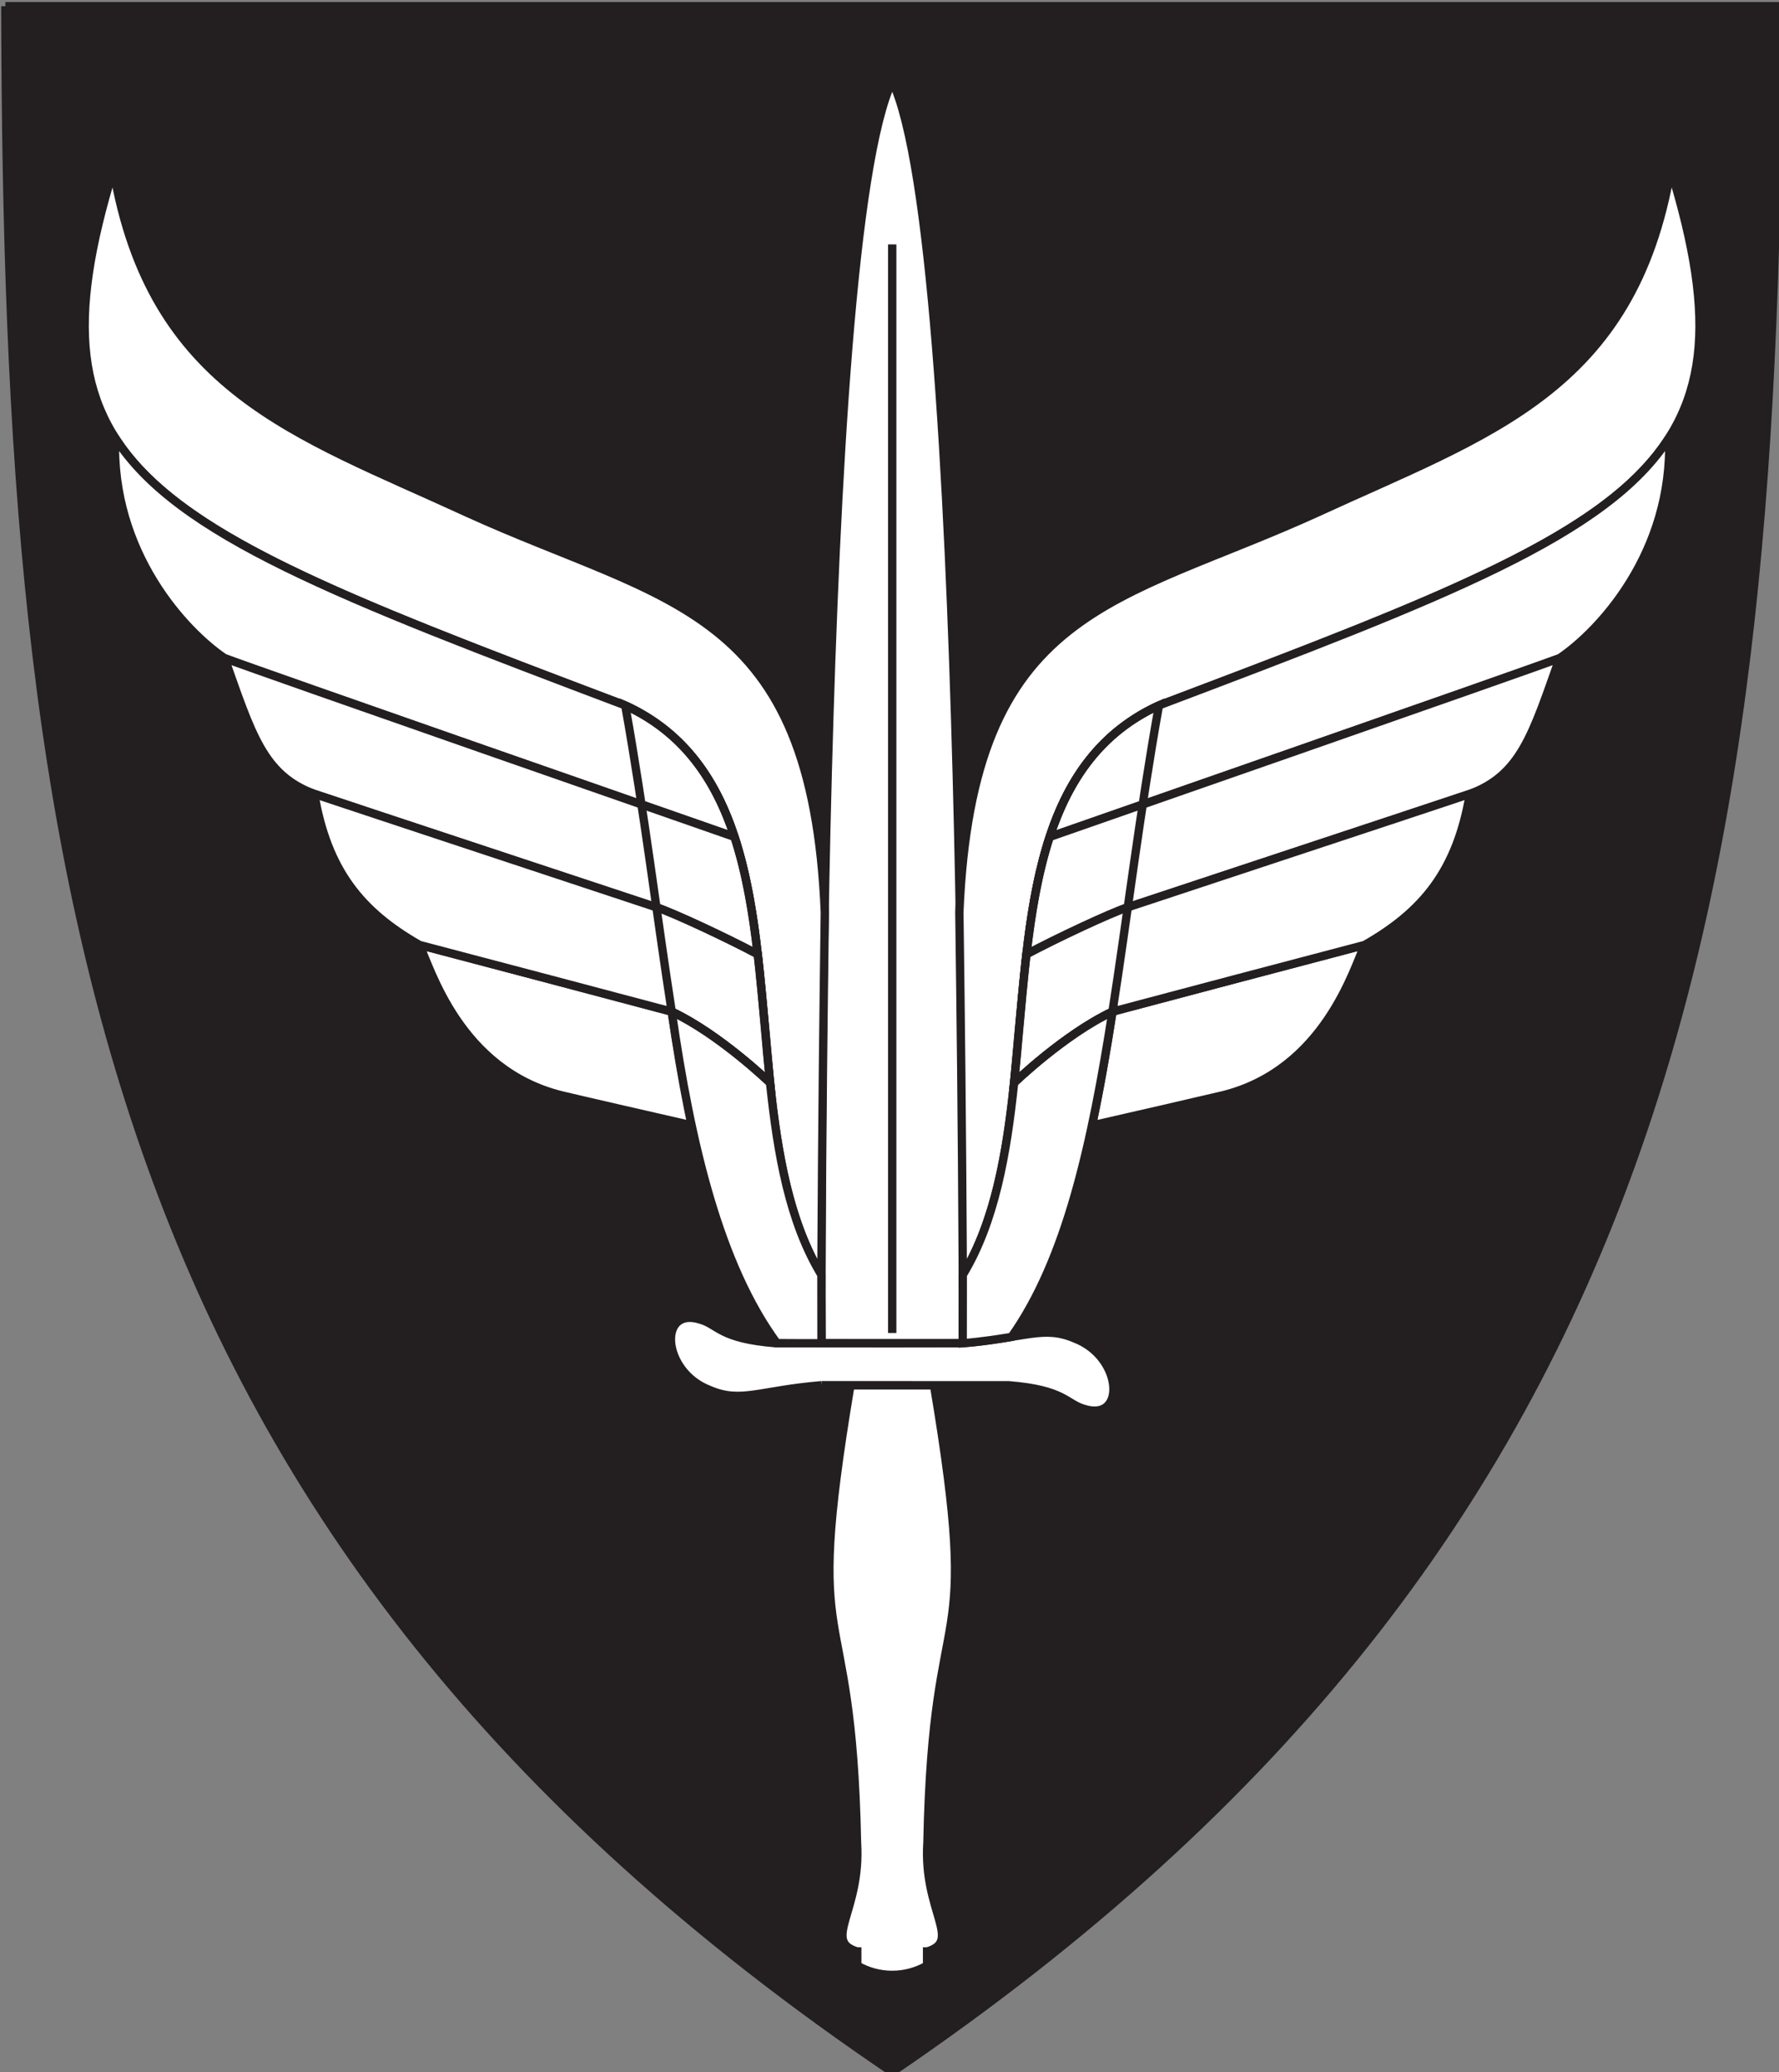
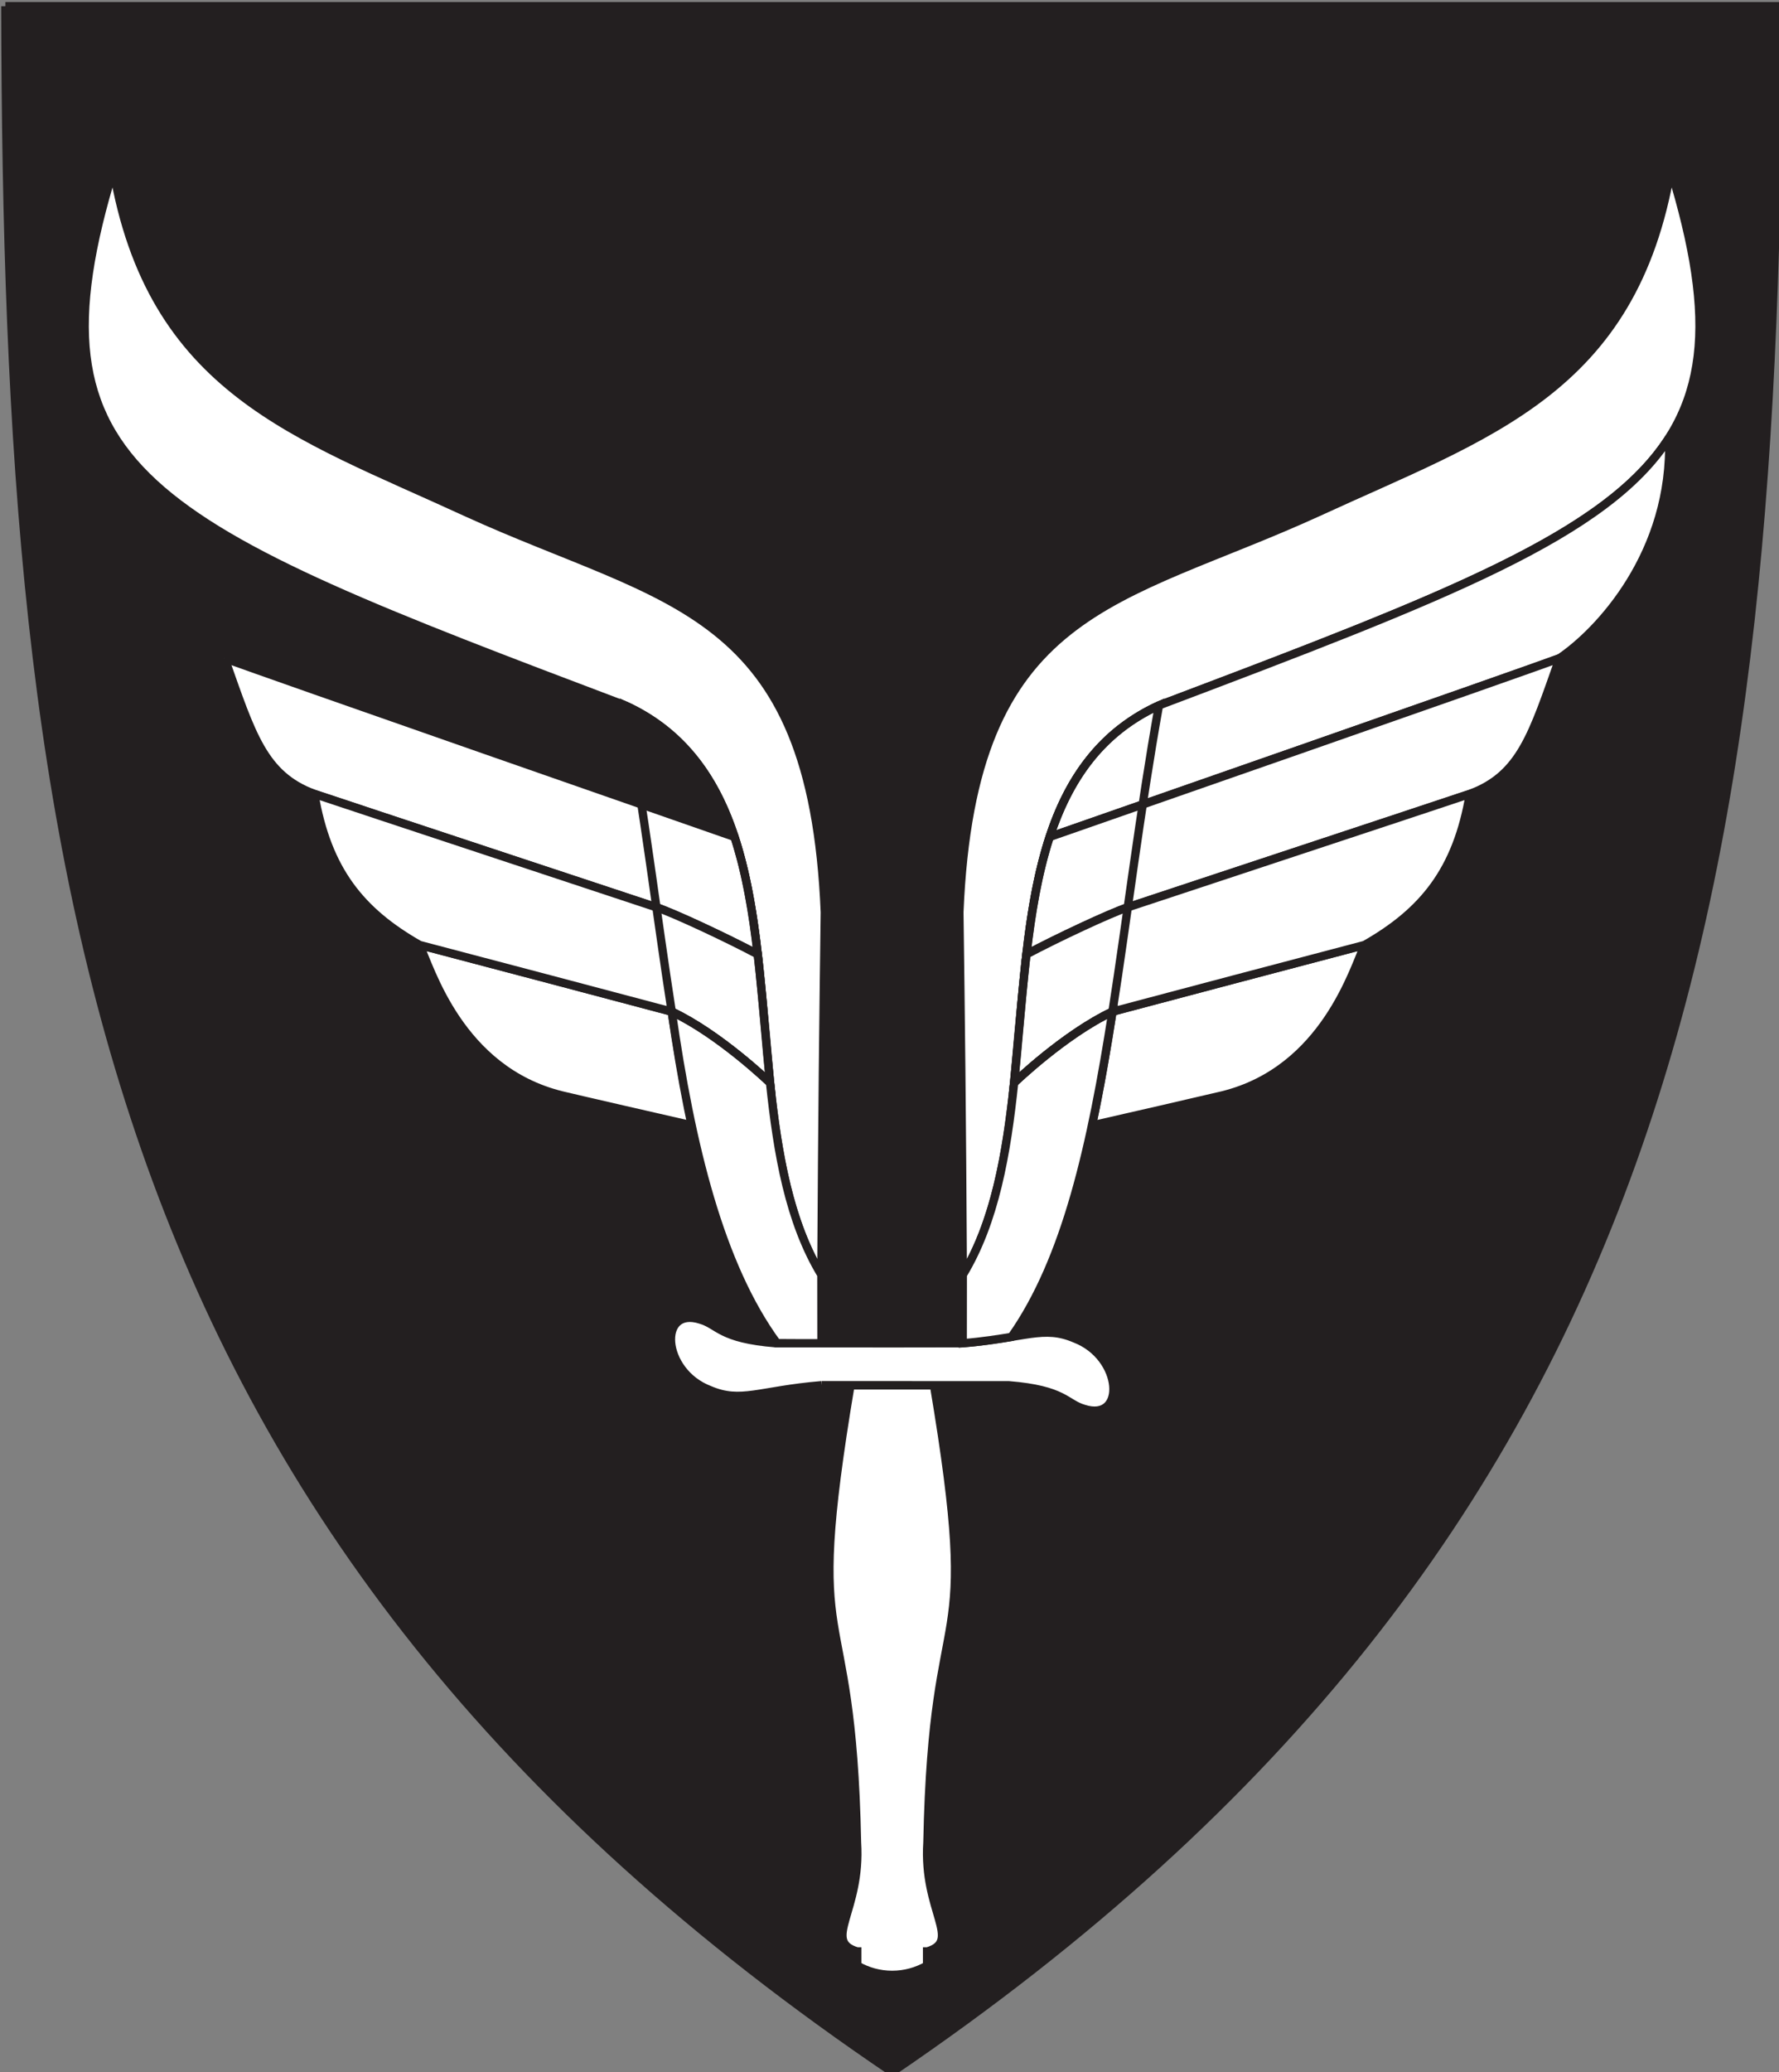
<svg xmlns="http://www.w3.org/2000/svg" xmlns:ns1="http://www.inkscape.org/namespaces/inkscape" xmlns:ns2="http://sodipodi.sourceforge.net/DTD/sodipodi-0.dtd" width="113.211mm" height="131.835mm" viewBox="0 0 113.211 131.835" version="1.1" id="svg1" ns1:version="1.3 (0e150ed6c4, 2023-07-21)" ns2:docname="Forsvarets spesialkommando-Farge,CMYK.svg">
  <rect x="0" y="0" width="113.211" height="131.835" fill="#808080" stroke="none" />
  <ns2:namedview id="namedview1" pagecolor="#ffffff" bordercolor="#666666" borderopacity="1.0" ns1:showpageshadow="2" ns1:pageopacity="0.0" ns1:pagecheckerboard="0" ns1:deskcolor="#d1d1d1" ns1:document-units="mm" ns1:zoom="0.71446409" ns1:cx="213.4467" ns1:cy="249.13779" ns1:window-width="1920" ns1:window-height="991" ns1:window-x="-9" ns1:window-y="-9" ns1:window-maximized="1" ns1:current-layer="layer1" />
  <defs id="defs1">
    <clipPath clipPathUnits="userSpaceOnUse" id="clipPath3">
      <path d="M 0,841.89 H 595.275 V 0 H 0 Z" transform="translate(-137.932,-606.97)" id="path3" />
    </clipPath>
    <clipPath clipPathUnits="userSpaceOnUse" id="clipPath5">
      <path d="M 0,841.89 H 595.275 V 0 H 0 Z" transform="translate(-304.002,-276.326)" id="path5" />
    </clipPath>
    <clipPath clipPathUnits="userSpaceOnUse" id="clipPath7">
      <path d="M 0,841.89 H 595.275 V 0 H 0 Z" transform="translate(-310.379,-366.211)" id="path7" />
    </clipPath>
    <clipPath clipPathUnits="userSpaceOnUse" id="clipPath9">
      <path d="M 0,841.89 H 595.275 V 0 H 0 Z" transform="translate(-297.659,-564.08)" id="path9" />
    </clipPath>
    <clipPath clipPathUnits="userSpaceOnUse" id="clipPath11">
      <path d="M 0,841.89 H 595.275 V 0 H 0 Z" transform="translate(-284.939,-358.666)" id="path11" />
    </clipPath>
    <clipPath clipPathUnits="userSpaceOnUse" id="clipPath13">
      <path d="M 0,841.89 H 595.275 V 0 H 0 Z" transform="translate(-345.703,-481.075)" id="path13" />
    </clipPath>
    <clipPath clipPathUnits="userSpaceOnUse" id="clipPath15">
      <path d="M 0,841.89 H 595.275 V 0 H 0 Z" transform="translate(-437.58,-529.257)" id="path15" />
    </clipPath>
    <clipPath clipPathUnits="userSpaceOnUse" id="clipPath17">
      <path d="M 0,841.89 H 595.275 V 0 H 0 Z" transform="translate(-417.852,-489.568)" id="path17" />
    </clipPath>
    <clipPath clipPathUnits="userSpaceOnUse" id="clipPath19">
      <path d="M 0,841.89 H 595.275 V 0 H 0 Z" transform="translate(-382.756,-437.94)" id="path19" />
    </clipPath>
    <clipPath clipPathUnits="userSpaceOnUse" id="clipPath21">
      <path d="M 0,841.89 H 595.275 V 0 H 0 Z" transform="translate(-337.33,-425.932)" id="path21" />
    </clipPath>
    <clipPath clipPathUnits="userSpaceOnUse" id="clipPath23">
      <path d="M 0,841.89 H 595.275 V 0 H 0 Z" transform="translate(-319.613,-413.113)" id="path23" />
    </clipPath>
    <clipPath clipPathUnits="userSpaceOnUse" id="clipPath25">
      <path d="M 0,841.89 H 595.275 V 0 H 0 Z" transform="translate(-319.613,-413.113)" id="path25" />
    </clipPath>
    <clipPath clipPathUnits="userSpaceOnUse" id="clipPath27">
      <path d="M 0,841.89 H 595.275 V 0 H 0 Z" transform="translate(-249.571,-481.075)" id="path27" />
    </clipPath>
    <clipPath clipPathUnits="userSpaceOnUse" id="clipPath29">
-       <path d="M 0,841.89 H 595.275 V 0 H 0 Z" transform="translate(-157.696,-529.255)" id="path29" />
-     </clipPath>
+       </clipPath>
    <clipPath clipPathUnits="userSpaceOnUse" id="clipPath31">
      <path d="M 0,841.89 H 595.275 V 0 H 0 Z" transform="translate(-177.423,-489.568)" id="path31" />
    </clipPath>
    <clipPath clipPathUnits="userSpaceOnUse" id="clipPath33">
      <path d="M 0,841.89 H 595.275 V 0 H 0 Z" transform="translate(-212.519,-437.94)" id="path33" />
    </clipPath>
    <clipPath clipPathUnits="userSpaceOnUse" id="clipPath35">
      <path d="M 0,841.89 H 595.275 V 0 H 0 Z" transform="translate(-257.946,-425.932)" id="path35" />
    </clipPath>
    <clipPath clipPathUnits="userSpaceOnUse" id="clipPath37">
      <path d="M 0,841.89 H 595.275 V 0 H 0 Z" transform="translate(-275.661,-413.111)" id="path37" />
    </clipPath>
    <clipPath clipPathUnits="userSpaceOnUse" id="clipPath39">
      <path d="M 0,841.89 H 595.275 V 0 H 0 Z" transform="translate(-275.661,-413.111)" id="path39" />
    </clipPath>
  </defs>
  <g ns1:label="Lag 1" ns1:groupmode="layer" id="layer1" transform="translate(-48.419,-82.55)">
    <g id="group-MC0" transform="matrix(0.265,0,0,0.265,0.024,-0.06)">
      <path id="path2" d="M 0,0 H 319.412 C 319.049,-156.661 302.5,-275.032 159.751,-372.05 16.272,-275.032 0.325,-157.046 0,0" style="fill:#231f20;fill-opacity:1;fill-rule:nonzero;stroke:#231f20;stroke-width:1.5;stroke-linecap:butt;stroke-linejoin:miter;stroke-miterlimit:4;stroke-dasharray:none;stroke-opacity:1" transform="matrix(1.333,0,0,-1.333,183.909,313.227)" clip-path="url(#clipPath3)" />
      <path id="path4" d="m 0,0 c 0.959,47.58 9.92,30.234 1.184,82.33 -1.711,-0.008 -13.755,0.01 -15.053,0 -8.737,-52.096 0.226,-34.75 1.183,-82.33 0.796,-12.322 -6.295,-17.725 0.009,-19.615 h 0.038 v -2.559 c 1.857,-1.055 3.997,-1.668 6.286,-1.668 2.291,0 4.431,0.613 6.291,1.668 v 2.559 H -0.01 C 6.295,-17.725 -0.797,-12.322 0,0" style="fill:#ffffff;fill-opacity:1;fill-rule:evenodd;stroke:#231f20;stroke-width:1.5;stroke-linecap:butt;stroke-linejoin:miter;stroke-miterlimit:4;stroke-dasharray:none;stroke-opacity:1" transform="matrix(1.333,0,0,-1.333,405.336,754.085)" clip-path="url(#clipPath5)" />
-       <path id="path6" d="m 0,0 h -25.44 c 0,0 -1.312,197.999 12.72,227.312 C 1.295,198.179 0,0 0,0" style="fill:#ffffff;fill-opacity:1;fill-rule:evenodd;stroke:#231f20;stroke-width:1.5;stroke-linecap:butt;stroke-linejoin:miter;stroke-miterlimit:4;stroke-dasharray:none;stroke-opacity:1" transform="matrix(1.333,0,0,-1.333,413.839,634.239)" clip-path="url(#clipPath7)" />
      <path id="path8" d="M 0,0 V -196.057" style="fill:none;stroke:#231f20;stroke-width:1.5;stroke-linecap:butt;stroke-linejoin:miter;stroke-miterlimit:4;stroke-dasharray:none;stroke-opacity:1" transform="matrix(1.333,0,0,-1.333,396.879,370.413)" clip-path="url(#clipPath9)" />
      <path id="path10" d="m 0,0 c 2.695,0 28.427,-0.01 33.696,-0.006 10.065,-0.806 10.301,-3.305 13.551,-4.242 7.658,-2.473 7.016,9.348 -1.6,12.646 -5.669,2.442 -8.988,0.096 -20.207,-0.834 -3.597,0 -7.48,0 -12.719,-0.019 -10.319,0.002 -15.707,0.021 -20.976,0.019 -10.064,0.805 -10.3,3.303 -13.551,4.241 -7.657,2.472 -7.016,-9.346 1.597,-12.649 C -14.525,-3.287 -11.277,-0.941 0,0" style="fill:#ffffff;fill-opacity:1;fill-rule:evenodd;stroke:#231f20;stroke-width:1.5;stroke-linecap:butt;stroke-linejoin:miter;stroke-miterlimit:4;stroke-dasharray:none;stroke-opacity:1" transform="matrix(1.333,0,0,-1.333,379.918,644.299)" clip-path="url(#clipPath11)" />
      <path id="path12" d="m 0,0 c -35.053,-16.102 -17.223,-72.657 -35.336,-102.552 -0.17,30.162 -0.367,46.071 -0.623,65.285 C -33.67,18.089 -7.588,18.25 28.648,34.778 59.324,48.92 85.443,56.666 92.201,96.47 109.035,41.717 86.521,32.71 0,0" style="fill:#ffffff;fill-opacity:1;fill-rule:nonzero;stroke:#231f20;stroke-width:1.5;stroke-linecap:butt;stroke-linejoin:miter;stroke-miterlimit:4;stroke-dasharray:none;stroke-opacity:1" transform="matrix(1.333,0,0,-1.333,460.937,481.086)" clip-path="url(#clipPath13)" />
      <path id="path14" d="m 0,0 c -11.199,-17.505 -40.059,-28.593 -91.877,-48.182 -10.543,-4.842 -16.301,-13.35 -19.695,-23.688 4.398,1.541 85.318,29.716 91.843,32.182 C -12.656,-34.926 0.717,-20.742 0,0" style="fill:#ffffff;fill-opacity:1;fill-rule:evenodd;stroke:#231f20;stroke-width:1.5;stroke-linecap:butt;stroke-linejoin:miter;stroke-miterlimit:4;stroke-dasharray:none;stroke-opacity:1" transform="matrix(1.333,0,0,-1.333,583.44,416.844)" clip-path="url(#clipPath15)" />
      <path id="path16" d="m 0,0 c -6.525,-2.466 -87.445,-30.641 -91.844,-32.182 -2.123,-6.475 -3.32,-13.674 -4.181,-21.142 5.461,2.912 15.009,7.389 18.259,8.476 3.256,1.089 55.162,18.242 61.625,20.417 C -6.979,-21.038 -4.871,-13.749 0,0" style="fill:#ffffff;fill-opacity:1;fill-rule:evenodd;stroke:#231f20;stroke-width:1.5;stroke-linecap:butt;stroke-linejoin:miter;stroke-miterlimit:4;stroke-dasharray:none;stroke-opacity:1" transform="matrix(1.333,0,0,-1.333,557.135,469.762)" clip-path="url(#clipPath17)" />
      <path id="path18" d="m 0,0 c -10.352,-2.718 -37.355,-9.847 -45.426,-12.008 -1.119,-7.16 -2.308,-14.021 -3.695,-20.496 3.053,0.682 21.863,5.01 23.527,5.422 C -7.205,-22.531 -1.939,-4.093 0,0" style="fill:#ffffff;fill-opacity:1;fill-rule:evenodd;stroke:#231f20;stroke-width:1.5;stroke-linecap:butt;stroke-linejoin:miter;stroke-miterlimit:4;stroke-dasharray:none;stroke-opacity:1" transform="matrix(1.333,0,0,-1.333,510.341,538.601)" clip-path="url(#clipPath19)" />
      <path id="path20" d="M 0,0 C 7.666,2.054 34.939,9.253 45.426,12.008 55.984,18.013 62.061,25.442 64.381,39.206 57.918,37.03 6.012,19.878 2.756,18.791 c -3.25,-1.089 -12.799,-5.566 -18.26,-8.478 -0.873,-7.588 -2.213,-23.131 -2.213,-23.131 0,0 9.053,8.738 17.717,12.818" style="fill:#ffffff;fill-opacity:1;fill-rule:evenodd;stroke:#231f20;stroke-width:1.5;stroke-linecap:butt;stroke-linejoin:miter;stroke-miterlimit:4;stroke-dasharray:none;stroke-opacity:1" transform="matrix(1.333,0,0,-1.333,449.773,554.611)" clip-path="url(#clipPath21)" />
      <path id="path22" d="m 0,0 c -1.346,-12.791 -3.465,-25.051 -9.246,-34.59 -0.002,-7.785 -0.014,-12.312 -0.014,-12.312 3.649,0.302 6.461,0.754 8.795,1.142 9.869,13.969 14.432,34.584 18.182,58.576 C 9.053,8.738 0,0 0,0" style="fill:#ffffff;fill-opacity:1;fill-rule:evenodd;stroke:#231f20;stroke-width:1.5;stroke-linecap:butt;stroke-linejoin:miter;stroke-miterlimit:4;stroke-dasharray:none;stroke-opacity:1" transform="matrix(1.333,0,0,-1.333,426.151,571.702)" clip-path="url(#clipPath23)" />
      <path id="path24" d="m 0,0 c 0,0 9.053,8.738 17.717,12.816 2.668,17.065 4.92,35.84 8.373,55.146 C 2.225,57 2.873,27.286 0,0 Z" style="fill:none;stroke:#231f20;stroke-width:1.5;stroke-linecap:butt;stroke-linejoin:miter;stroke-miterlimit:4;stroke-dasharray:none;stroke-opacity:1" transform="matrix(1.333,0,0,-1.333,426.151,571.702)" clip-path="url(#clipPath25)" />
      <path id="path26" d="m 0,0 c 35.055,-16.104 17.223,-72.659 35.337,-102.554 0.171,30.164 0.368,46.073 0.624,65.287 C 33.672,18.087 7.589,18.248 -28.647,34.776 -59.324,48.92 -85.441,56.665 -92.199,96.47 -109.035,41.714 -86.521,32.71 0,0" style="fill:#ffffff;fill-opacity:1;fill-rule:nonzero;stroke:#231f20;stroke-width:1.5;stroke-linecap:butt;stroke-linejoin:miter;stroke-miterlimit:4;stroke-dasharray:none;stroke-opacity:1" transform="matrix(1.333,0,0,-1.333,332.762,481.086)" clip-path="url(#clipPath27)" />
      <path id="path28" d="m 0,0 c 11.199,-17.503 40.057,-28.591 91.875,-48.18 10.544,-4.842 16.302,-13.35 19.696,-23.688 -4.398,1.539 -85.318,29.716 -91.844,32.181 C 12.655,-34.924 -0.718,-20.74 0,0" style="fill:#ffffff;fill-opacity:1;fill-rule:evenodd;stroke:#231f20;stroke-width:1.5;stroke-linecap:butt;stroke-linejoin:miter;stroke-miterlimit:4;stroke-dasharray:none;stroke-opacity:1" transform="matrix(1.333,0,0,-1.333,210.262,416.847)" clip-path="url(#clipPath29)" />
      <path id="path30" d="m 0,0 c 6.526,-2.466 87.446,-30.643 91.845,-32.182 2.124,-6.477 3.321,-13.674 4.182,-21.142 -5.461,2.912 -15.01,7.387 -18.26,8.476 -3.255,1.089 -55.162,18.242 -61.624,20.416 C 6.979,-21.038 4.871,-13.749 0,0" style="fill:#ffffff;fill-opacity:1;fill-rule:evenodd;stroke:#231f20;stroke-width:1.5;stroke-linecap:butt;stroke-linejoin:miter;stroke-miterlimit:4;stroke-dasharray:none;stroke-opacity:1" transform="matrix(1.333,0,0,-1.333,236.564,469.762)" clip-path="url(#clipPath31)" />
      <path id="path32" d="m 0,0 c 10.351,-2.721 37.355,-9.847 45.427,-12.008 1.118,-7.16 2.308,-14.023 3.693,-20.496 -3.052,0.682 -21.863,5.008 -23.526,5.422 C 7.205,-22.531 1.938,-4.093 0,0" style="fill:#ffffff;fill-opacity:1;fill-rule:evenodd;stroke:#231f20;stroke-width:1.5;stroke-linecap:butt;stroke-linejoin:miter;stroke-miterlimit:4;stroke-dasharray:none;stroke-opacity:1" transform="matrix(1.333,0,0,-1.333,283.359,538.601)" clip-path="url(#clipPath33)" />
      <path id="path34" d="m 0,0 c -7.666,2.051 -34.941,9.253 -45.427,12.008 -10.557,6.005 -16.636,13.434 -18.954,27.197 6.463,-2.175 58.369,-19.327 61.624,-20.416 3.25,-1.089 12.8,-5.564 18.261,-8.476 0.873,-7.59 2.211,-23.133 2.211,-23.133 0,0 -9.051,8.737 -17.715,12.82" style="fill:#ffffff;fill-opacity:1;fill-rule:evenodd;stroke:#231f20;stroke-width:1.5;stroke-linecap:butt;stroke-linejoin:miter;stroke-miterlimit:4;stroke-dasharray:none;stroke-opacity:1" transform="matrix(1.333,0,0,-1.333,343.928,554.611)" clip-path="url(#clipPath35)" />
      <path id="path36" d="M 0,0 C 1.348,-12.791 3.467,-25.049 9.247,-34.59 9.25,-42.375 9.262,-46.9 9.262,-46.9 5.62,-46.9 4.395,-46.91 1.234,-46.881 -9.07,-32.842 -14.27,-11.236 -17.715,12.818 -9.051,8.737 0,0 0,0" style="fill:#ffffff;fill-opacity:1;fill-rule:evenodd;stroke:#231f20;stroke-width:1.5;stroke-linecap:butt;stroke-linejoin:miter;stroke-miterlimit:4;stroke-dasharray:none;stroke-opacity:1" transform="matrix(1.333,0,0,-1.333,367.548,571.705)" clip-path="url(#clipPath37)" />
      <path id="path38" d="M 0,0 C 0,0 -9.051,8.737 -17.715,12.818 -20.381,29.883 -22.633,48.655 -26.09,67.964 -2.223,57.002 -2.871,27.287 0,0 Z" style="fill:none;stroke:#231f20;stroke-width:1.5;stroke-linecap:butt;stroke-linejoin:miter;stroke-miterlimit:4;stroke-dasharray:none;stroke-opacity:1" transform="matrix(1.333,0,0,-1.333,367.548,571.705)" clip-path="url(#clipPath39)" />
    </g>
  </g>
</svg>